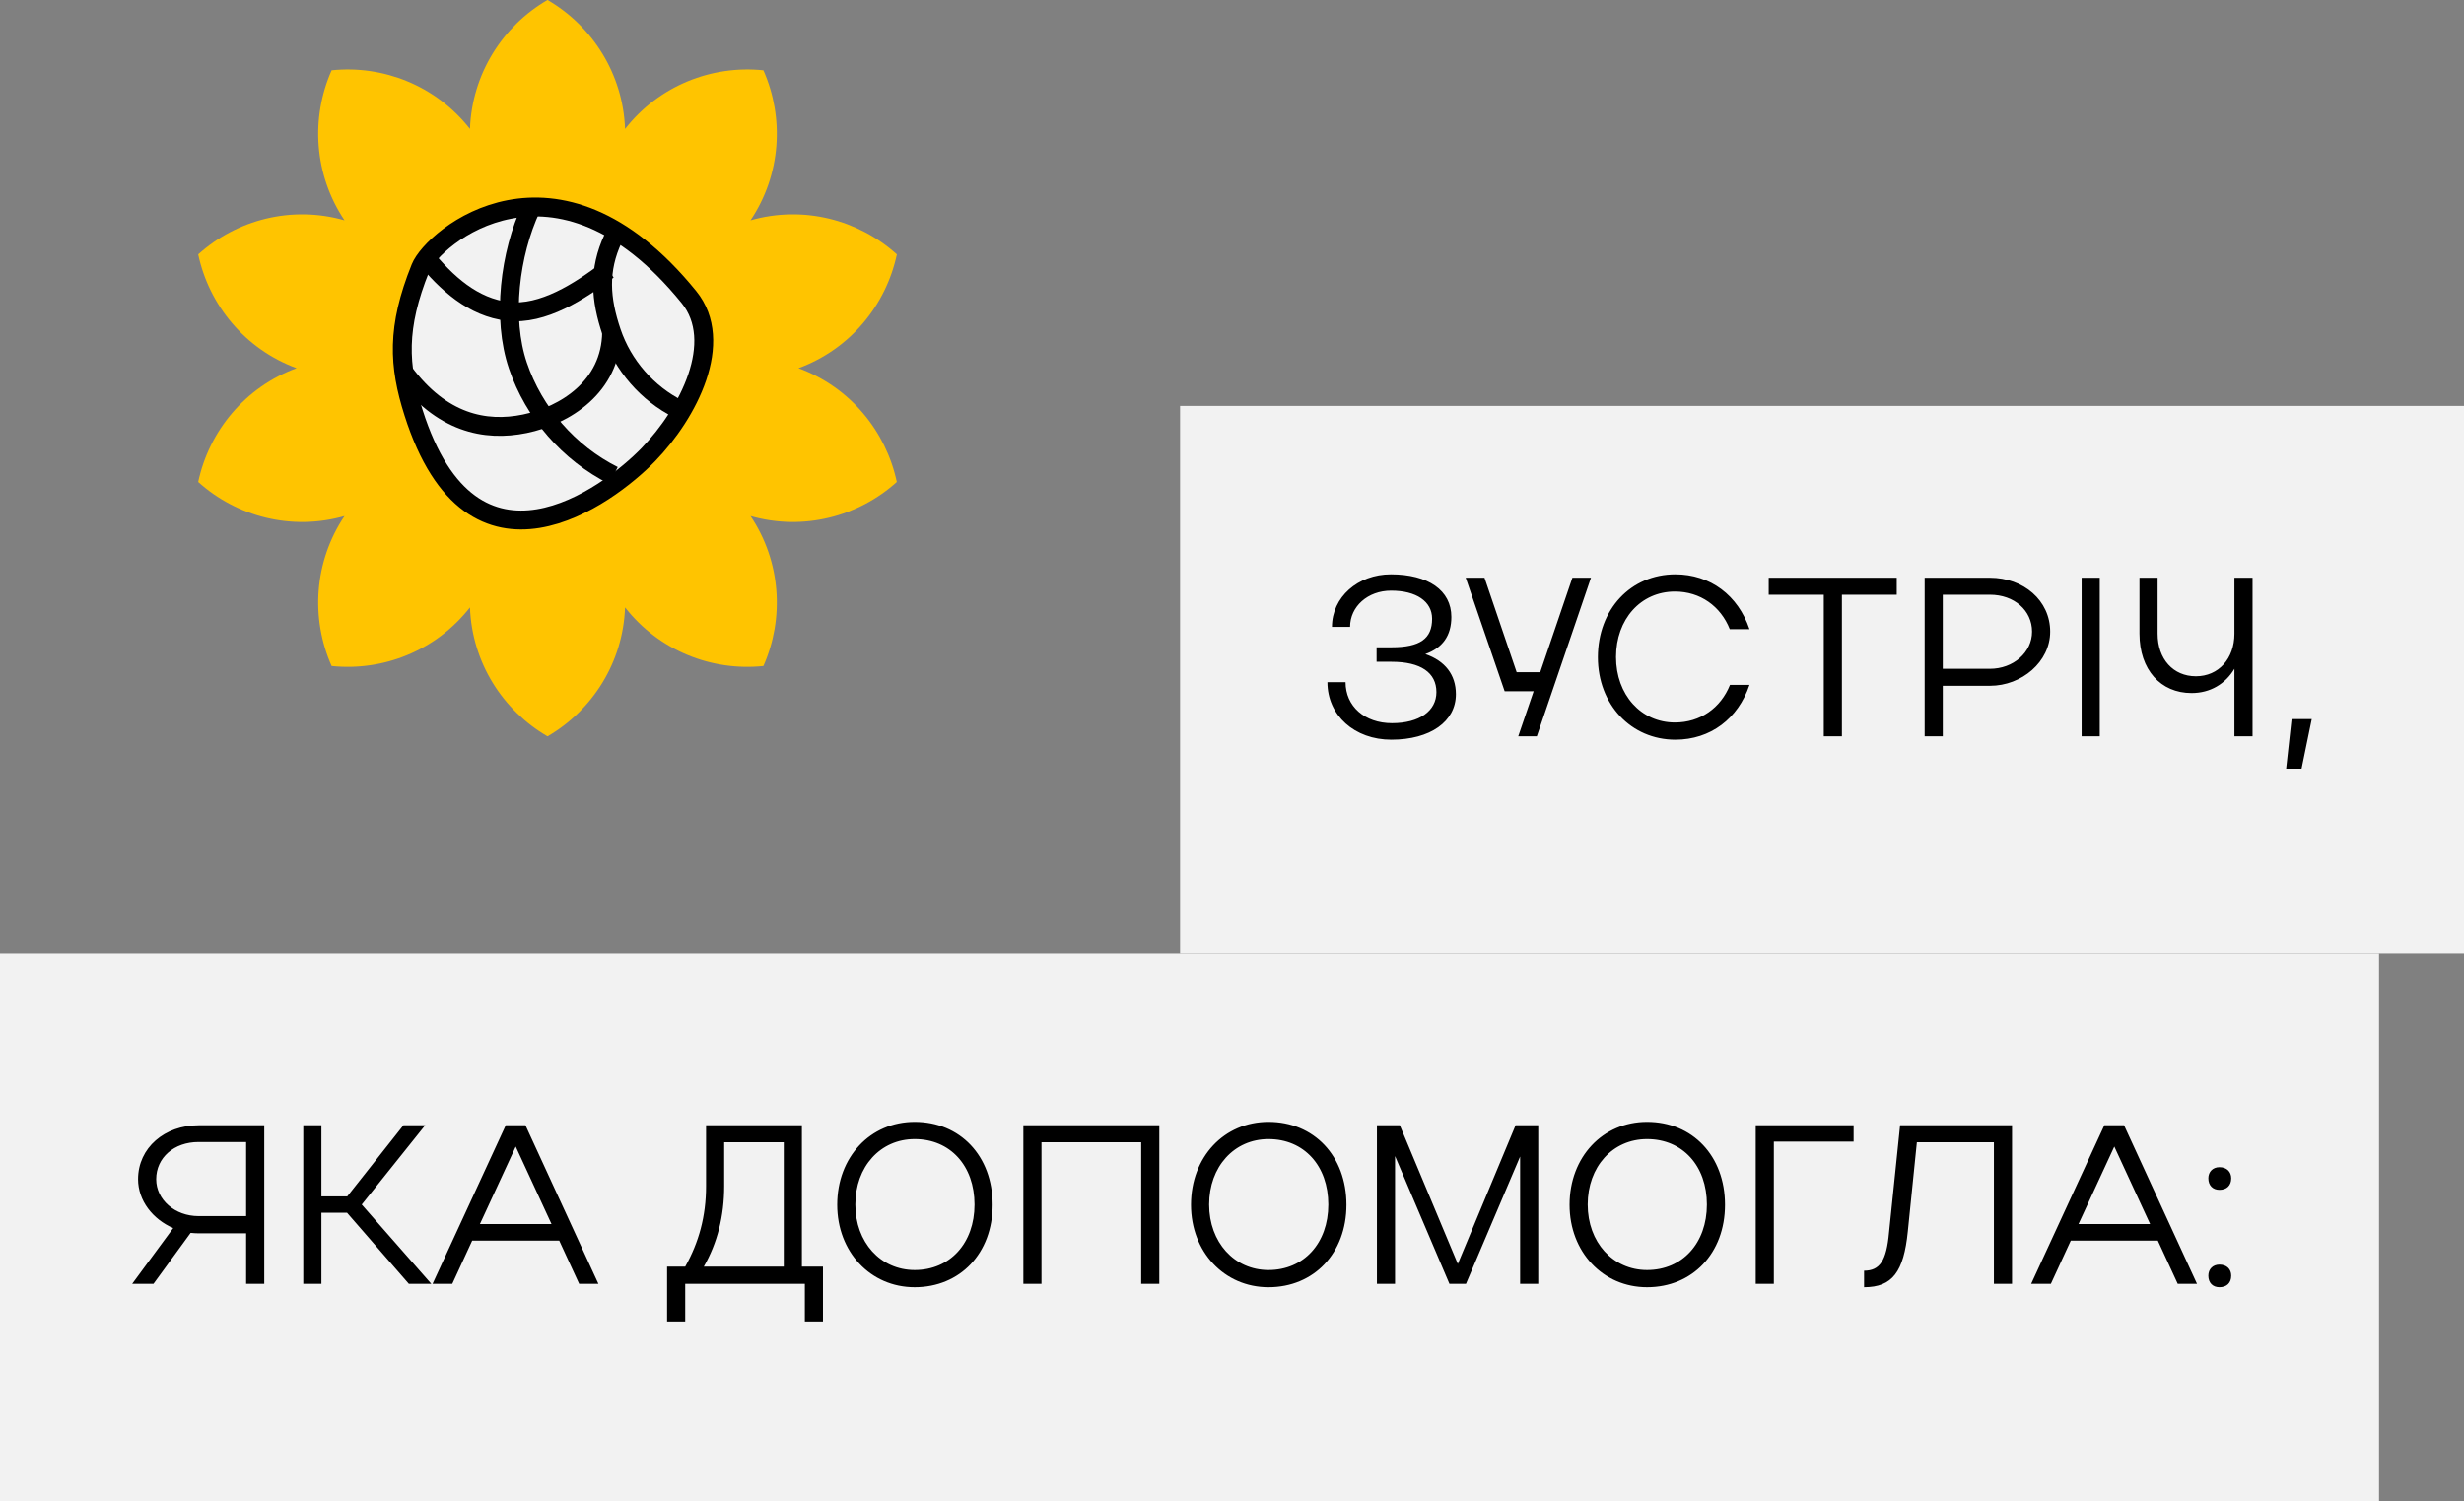
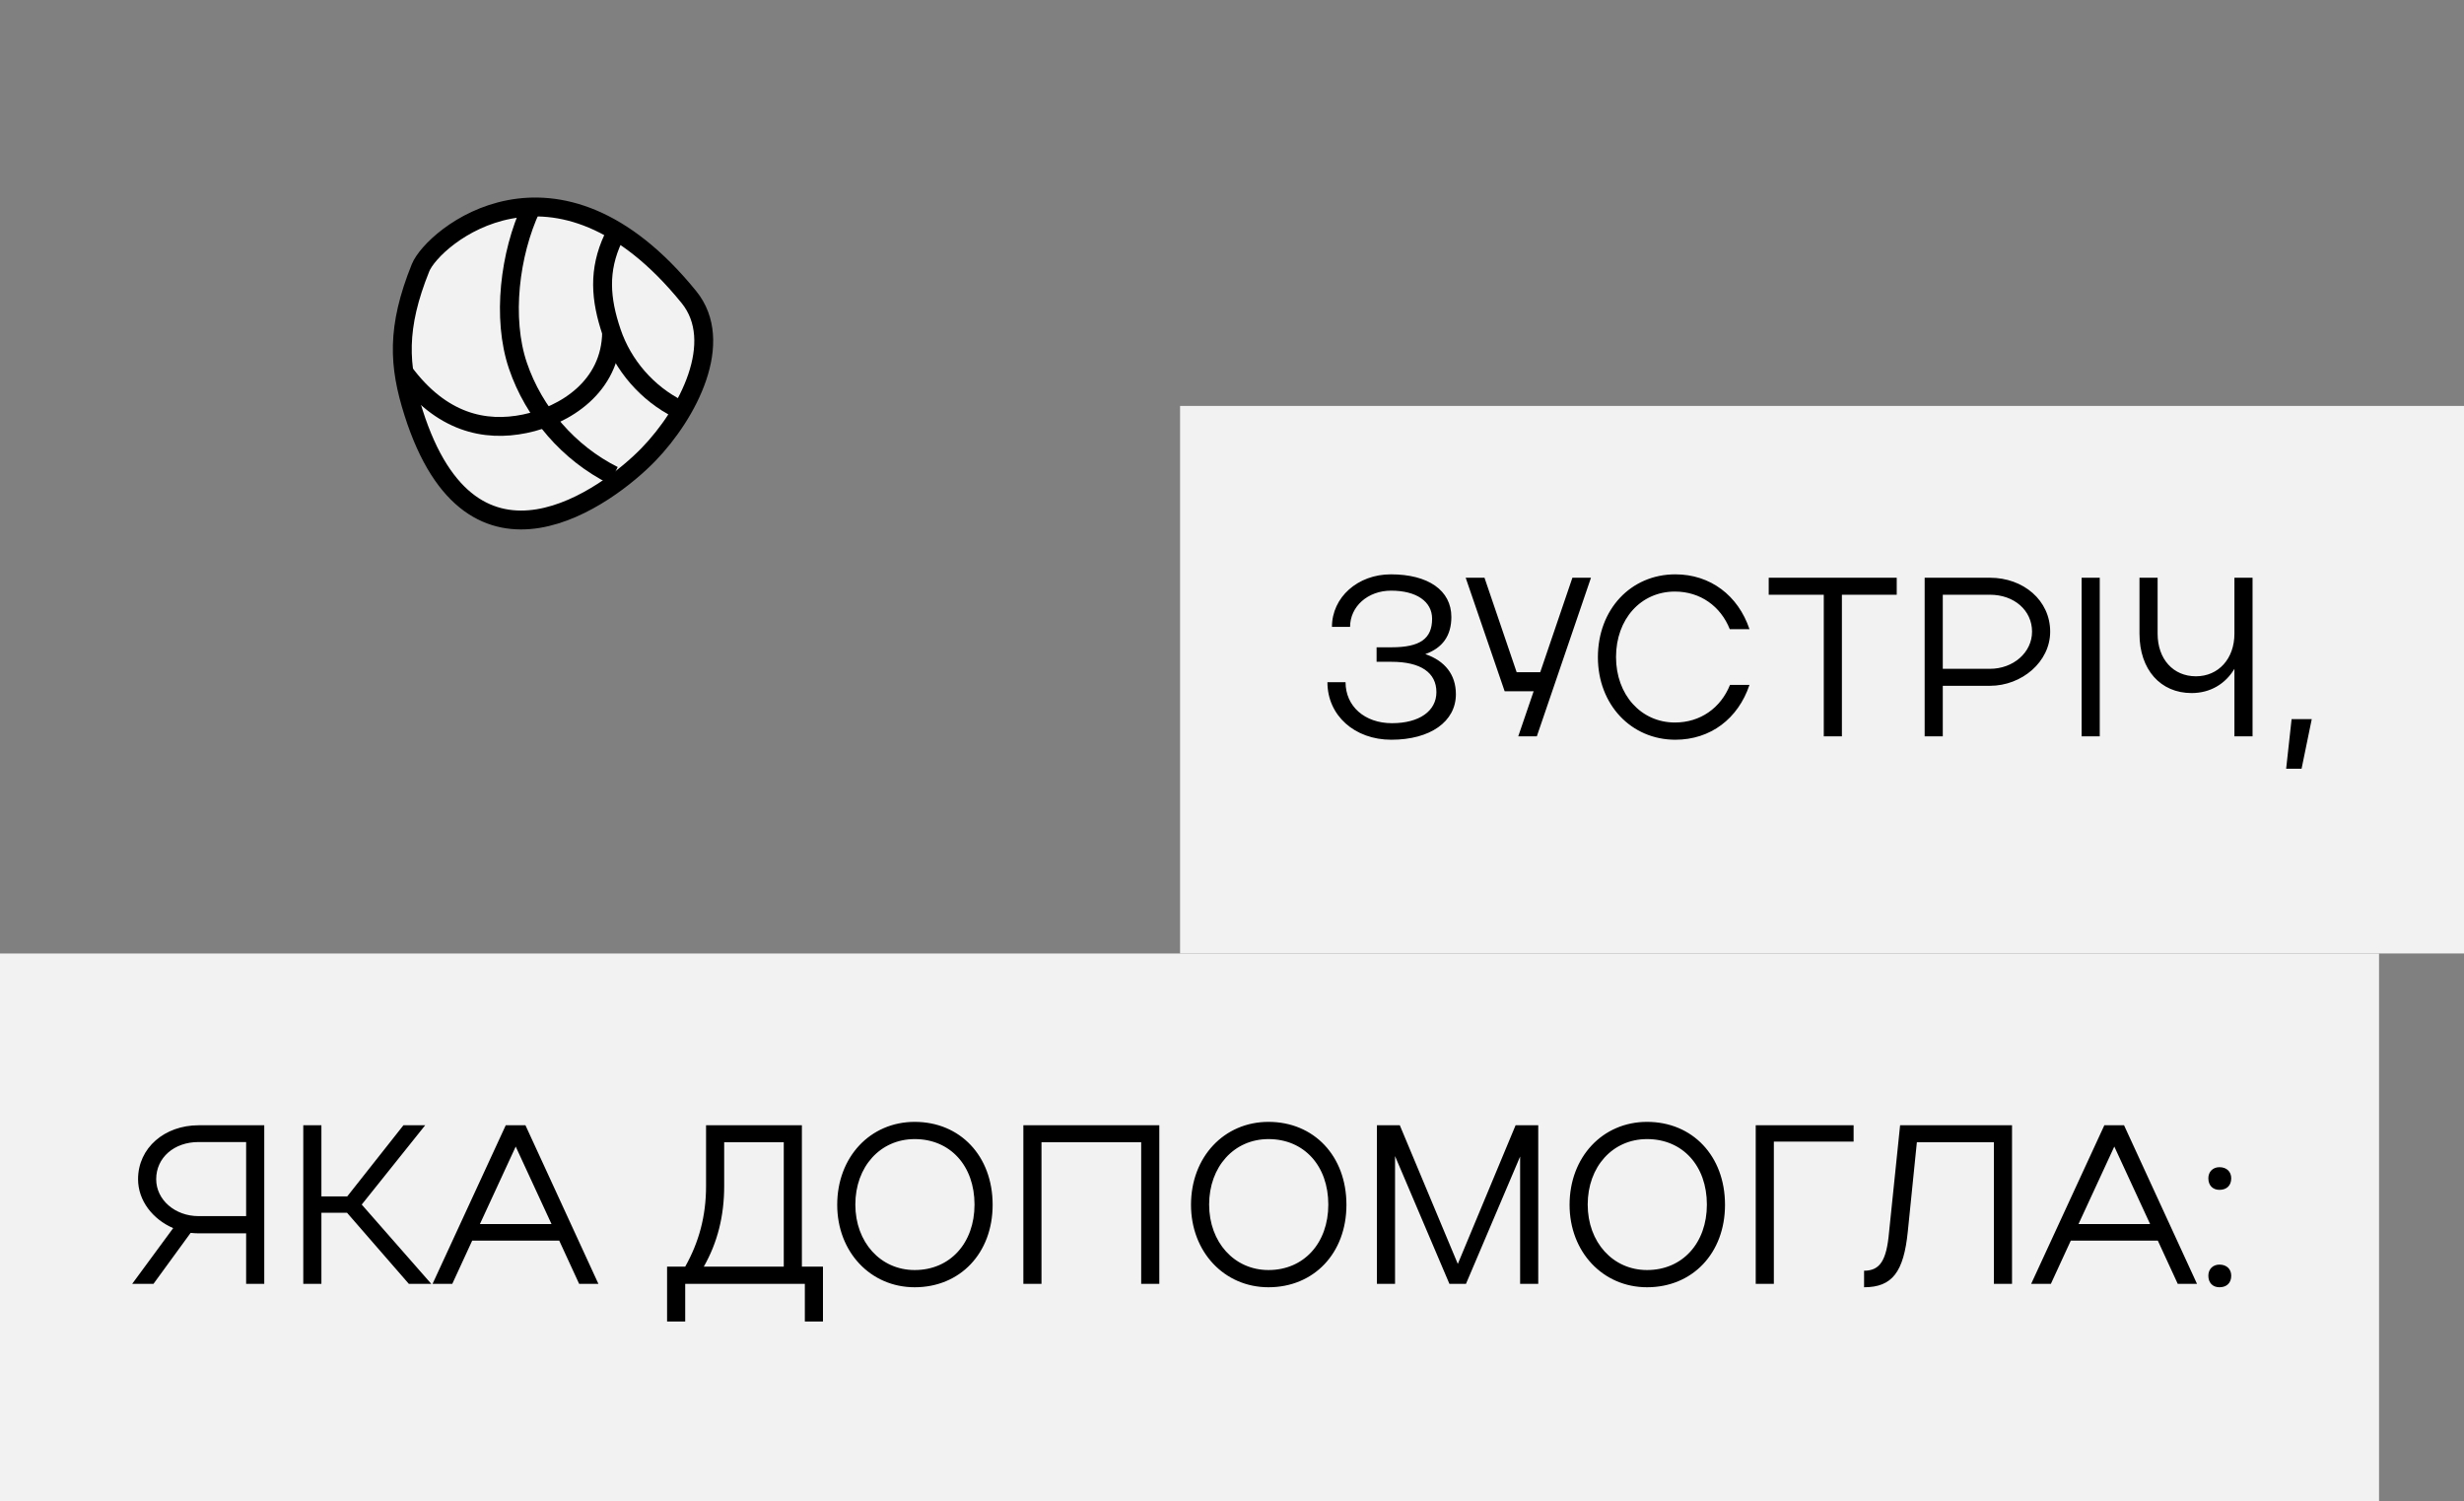
<svg xmlns="http://www.w3.org/2000/svg" width="261" height="159" viewBox="0 0 261 159" fill="none">
  <rect x="0" y="0" width="261" height="159" fill="#808080" stroke="none" />
  <rect width="136" height="58" transform="translate(125 43)" fill="#F2F2F2" />
  <path d="M147.376 78.36C143.488 78.36 140.608 75.792 140.608 72.264H142.528C142.528 74.808 144.544 76.608 147.448 76.608C150.352 76.608 152.152 75.312 152.152 73.32C152.152 71.256 150.496 70.104 147.4 70.104H145.816V68.568H147.4C150.424 68.568 151.696 67.656 151.696 65.544C151.696 63.72 150.04 62.568 147.352 62.568C144.88 62.568 143.008 64.248 143.008 66.408H141.088C141.088 63.264 143.824 60.84 147.328 60.84C151.288 60.84 153.736 62.544 153.736 65.352C153.736 67.344 152.8 68.64 150.976 69.288C153.064 70.008 154.216 71.472 154.216 73.536C154.216 76.44 151.504 78.36 147.376 78.36ZM162.789 78H160.821L162.453 73.224H159.381L155.253 61.2H157.245L160.653 71.208H163.149L166.557 61.2H168.525L162.789 78ZM171.178 69.6C171.178 73.584 173.818 76.536 177.418 76.536C180.106 76.536 182.266 75 183.25 72.552H185.314C184.114 76.128 181.186 78.36 177.466 78.36C172.762 78.36 169.258 74.616 169.258 69.624C169.258 64.56 172.738 60.84 177.466 60.84C181.162 60.84 184.114 63.072 185.314 66.648H183.226C182.266 64.224 180.106 62.664 177.418 62.664C173.794 62.664 171.178 65.592 171.178 69.6ZM193.184 78V63H187.352V61.2H200.912V63H195.104V78H193.184ZM203.87 78V61.2H210.782C214.334 61.2 217.166 63.6 217.166 66.912C217.166 70.104 214.166 72.648 210.782 72.648H205.79V78H203.87ZM215.246 66.912C215.246 64.656 213.35 63 210.782 63H205.79V70.848H210.782C213.254 70.848 215.246 69.12 215.246 66.912ZM222.417 61.2V78H220.497V61.2H222.417ZM236.682 67.128V61.2H238.602V78H236.682V70.848C235.722 72.456 234.114 73.416 232.146 73.416C228.858 73.416 226.626 70.944 226.626 67.128V61.2H228.546V67.128C228.546 69.816 230.202 71.64 232.602 71.64C235.002 71.64 236.682 69.768 236.682 67.128ZM242.162 81.432L242.738 76.176H244.874L243.794 81.432H242.162Z" fill="black" />
  <rect width="252" height="58" transform="translate(0 101)" fill="#F2F2F2" />
  <path d="M16.256 136H14L18.344 130.096C16.184 129.16 14.624 127.192 14.624 124.912C14.624 121.576 17.456 119.2 21.032 119.2H27.992V136H26.072V130.648H21.032C20.744 130.648 20.456 130.624 20.192 130.6L16.256 136ZM16.544 124.912C16.544 127.096 18.536 128.824 21.032 128.824H26.072V120.976H21.032C18.44 120.976 16.544 122.632 16.544 124.912ZM34.045 128.464V136H32.125V119.2H34.045V126.736H36.781L42.733 119.2H45.037L38.317 127.6L45.685 136H43.309L36.757 128.464H34.045ZM45.819 136L53.571 119.2H55.659L63.387 136H61.347L59.235 131.416H50.019L47.907 136H45.819ZM50.835 129.664H58.419L54.627 121.456L50.835 129.664ZM70.661 134.176H72.581C74.021 131.608 74.789 128.848 74.789 125.656V119.2H84.941V134.176H87.173V139.984H85.253V136H72.581V139.984H70.661V134.176ZM74.549 134.176H83.021V121H76.709V125.656C76.709 128.824 75.989 131.656 74.549 134.176ZM88.682 127.624C88.682 122.56 92.186 118.84 96.89 118.84C101.69 118.84 105.146 122.44 105.146 127.624C105.146 132.76 101.69 136.36 96.89 136.36C92.21 136.36 88.682 132.616 88.682 127.624ZM90.602 127.6C90.602 131.584 93.266 134.536 96.89 134.536C100.634 134.536 103.226 131.68 103.226 127.6C103.226 123.496 100.658 120.664 96.89 120.664C93.242 120.664 90.602 123.592 90.602 127.6ZM108.4 119.2H122.8V136H120.88V121H110.32V136H108.4V119.2ZM126.158 127.624C126.158 122.56 129.662 118.84 134.366 118.84C139.166 118.84 142.622 122.44 142.622 127.624C142.622 132.76 139.166 136.36 134.366 136.36C129.686 136.36 126.158 132.616 126.158 127.624ZM128.078 127.6C128.078 131.584 130.742 134.536 134.366 134.536C138.11 134.536 140.702 131.68 140.702 127.6C140.702 123.496 138.134 120.664 134.366 120.664C130.718 120.664 128.078 123.592 128.078 127.6ZM147.771 122.464V136H145.851V119.2H148.275L154.419 133.888L160.539 119.2H162.939V136H161.019V122.512L155.283 136H153.531L147.771 122.464ZM166.258 127.624C166.258 122.56 169.762 118.84 174.466 118.84C179.266 118.84 182.722 122.44 182.722 127.624C182.722 132.76 179.266 136.36 174.466 136.36C169.786 136.36 166.258 132.616 166.258 127.624ZM168.178 127.6C168.178 131.584 170.842 134.536 174.466 134.536C178.21 134.536 180.802 131.68 180.802 127.6C180.802 123.496 178.234 120.664 174.466 120.664C170.818 120.664 168.178 123.592 168.178 127.6ZM185.976 119.2H196.344V120.928H187.896V136H185.976V119.2ZM200.093 130.576L201.269 119.2H213.125V136H211.205V121H203.045L202.085 130.456C201.653 134.728 200.453 136.36 197.453 136.36V134.608C199.133 134.608 199.829 133.528 200.093 130.576ZM215.151 136L222.903 119.2H224.991L232.719 136H230.679L228.567 131.416H219.351L217.239 136H215.151ZM220.167 129.664H227.751L223.959 121.456L220.167 129.664ZM233.92 124.816C233.92 124.12 234.4 123.64 235.096 123.64C235.864 123.64 236.344 124.12 236.344 124.816C236.344 125.584 235.864 126.04 235.096 126.04C234.4 126.04 233.92 125.584 233.92 124.816ZM233.92 135.136C233.92 134.44 234.4 133.96 235.096 133.96C235.864 133.96 236.344 134.44 236.344 135.136C236.344 135.904 235.864 136.36 235.096 136.36C234.4 136.36 233.92 135.904 233.92 135.136Z" fill="black" />
  <g clip-path="url(#clip0_932_93)">
-     <path d="M84.58 39C90.054 36.989 93.854 32.327 95 26.947C90.918 23.272 85.112 21.738 79.5 23.337C82.75 18.485 83.092 12.475 80.864 7.447C75.409 6.877 69.811 9.06 66.21 13.657C65.993 7.818 62.743 2.753 57.995 -0.004C53.248 2.748 49.998 7.813 49.781 13.657C46.18 9.06 40.582 6.877 35.127 7.447C32.899 12.475 33.241 18.485 36.491 23.337C30.883 21.738 25.073 23.272 20.995 26.947C22.142 32.323 25.942 36.984 31.415 39C25.942 41.011 22.142 45.673 20.995 51.053C25.077 54.728 30.883 56.262 36.491 54.663C33.241 59.515 32.899 65.525 35.127 70.553C40.582 71.123 46.18 68.941 49.781 64.344C49.998 70.183 53.248 75.248 57.995 78.005C62.743 75.252 65.993 70.187 66.21 64.344C69.811 68.941 75.409 71.123 80.864 70.553C83.092 65.525 82.75 59.515 79.5 54.663C85.107 56.262 90.918 54.728 94.995 51.053C93.849 45.673 90.049 41.011 84.576 39H84.58Z" fill="#FFC400" />
    <path fill-rule="evenodd" clip-rule="evenodd" d="M72.973 31.47C76.824 36.215 72.903 43.796 68.683 48.152C64.467 52.508 50.044 63.361 43.804 43.713C42.214 38.712 41.987 34.718 44.543 28.369C45.852 25.125 58.874 14.092 72.973 31.47Z" fill="#F2F2F2" stroke="black" stroke-width="2" stroke-linejoin="bevel" />
    <path d="M56.266 22.011C53.992 26.877 53.16 33.712 54.856 38.726C56.553 43.74 60.265 48.004 64.985 50.367" stroke="black" stroke-width="2" stroke-linejoin="bevel" />
    <path d="M64.957 25.227C63.362 28.634 63.598 31.683 64.786 35.195C65.974 38.708 68.572 41.692 71.882 43.347" stroke="black" stroke-width="2" stroke-linejoin="bevel" />
    <path d="M42.787 39.44C46.758 44.788 51.366 45.761 55.596 44.889C59.826 44.018 64.717 40.983 64.786 35.2" stroke="black" stroke-width="2" stroke-linejoin="bevel" />
-     <path d="M44.936 27.1C47.261 29.968 50.109 32.577 53.807 32.989C57.505 33.402 61.398 30.876 64.398 28.601" stroke="black" stroke-width="2" stroke-linejoin="bevel" />
  </g>
  <defs>
    <clipPath id="clip0_932_93">
      <rect width="74" height="78" fill="white" transform="translate(21)" />
    </clipPath>
  </defs>
</svg>